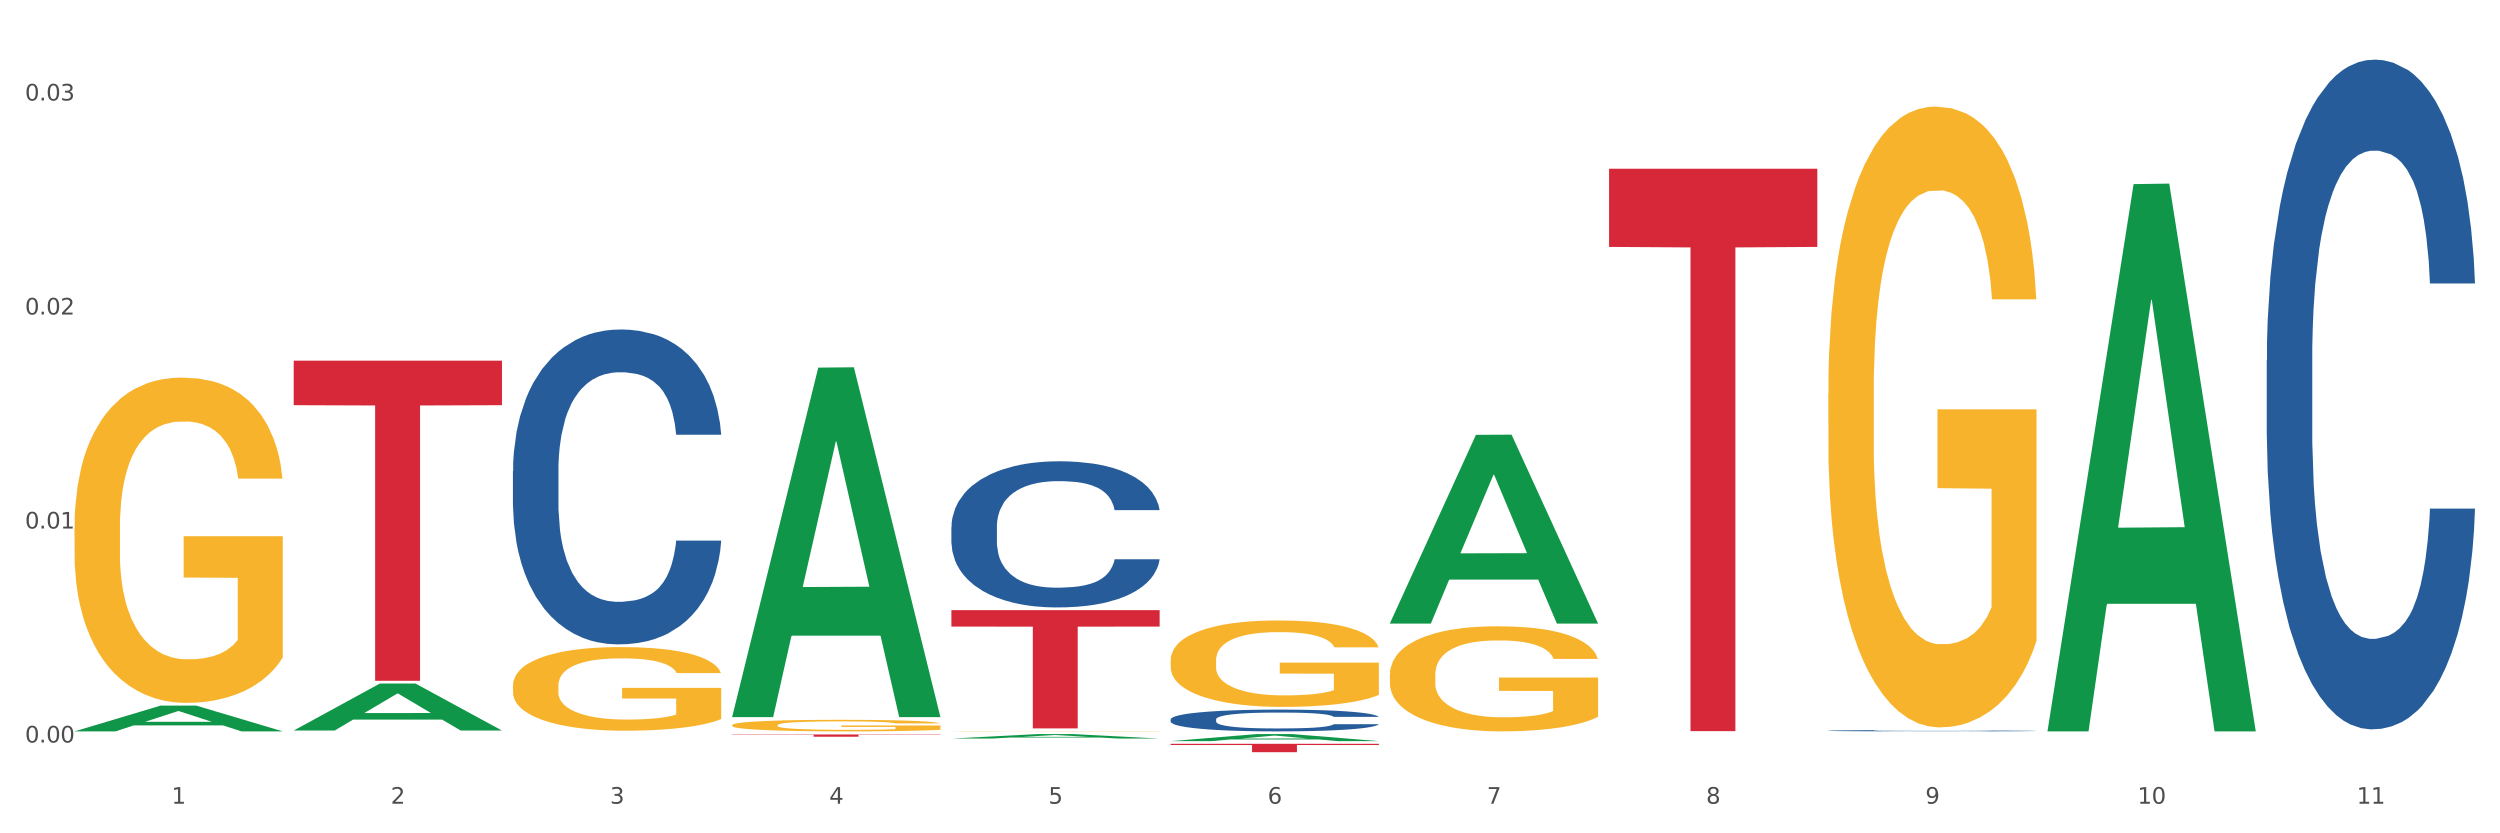
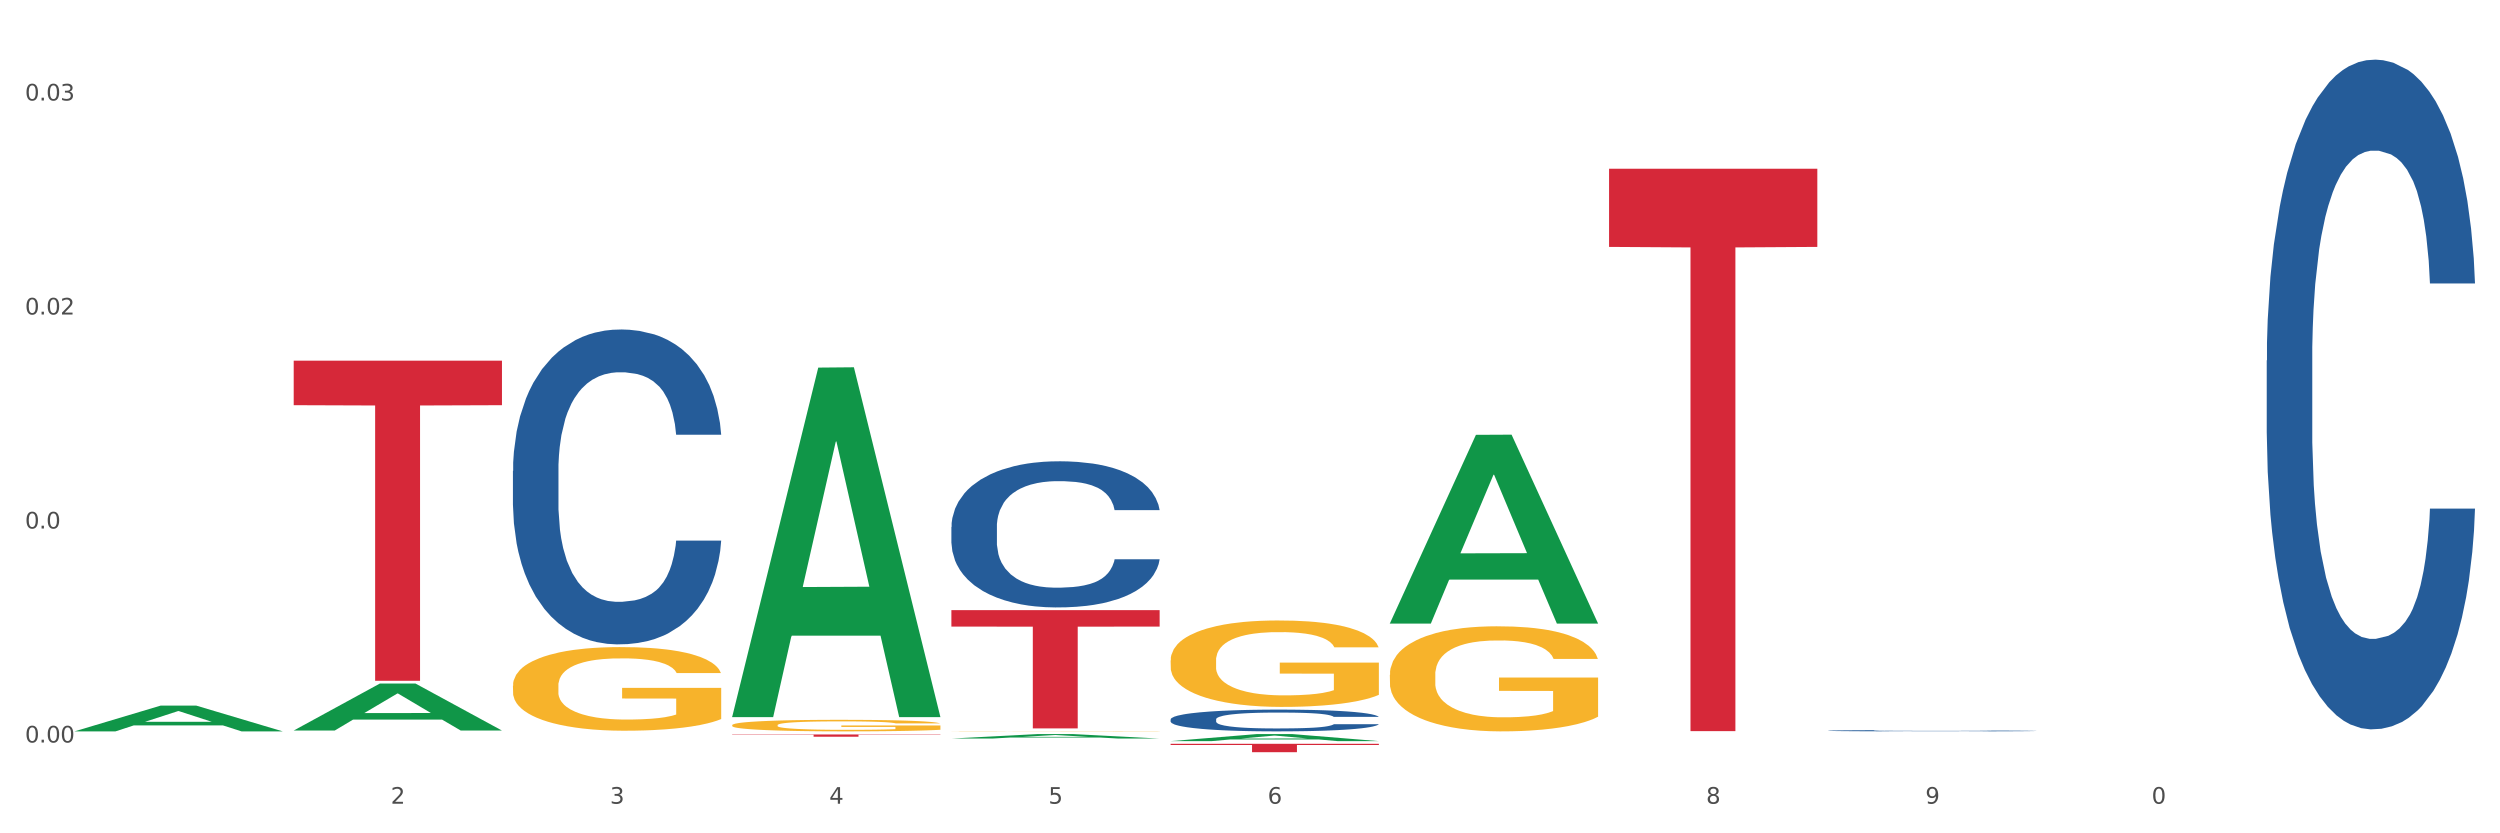
<svg xmlns="http://www.w3.org/2000/svg" xmlns:xlink="http://www.w3.org/1999/xlink" width="1080pt" height="360pt" viewBox="0 0 1080 360" version="1.1">
  <rect x="0" y="0" width="1080" height="360" fill="#333333" stroke="none" />
  <defs>
    <style type="text/css">*{stroke-linejoin: round; stroke-linecap: butt}</style>
  </defs>
  <g id="figure_1">
    <g id="patch_1">
      <path d="M 0 360  L 1080 360  L 1080 0  L 0 0  z " style="fill: #ffffff; stroke: #ffffff; stroke-linejoin: miter" />
    </g>
    <g id="axes_1">
      <g id="matplotlib.axis_1">
        <g id="xtick_1">
          <g id="text_1">
            <g style="fill: #4d4d4d" transform="translate(74.106 347.204) scale(0.096 -0.096)">
              <defs>
-                 <path id="DejaVuSans-31" d="M 794 531  L 1825 531  L 1825 4091  L 703 3866  L 703 4441  L 1819 4666  L 2450 4666  L 2450 531  L 3481 531  L 3481 0  L 794 0  L 794 531  z " transform="scale(0.016)" />
-               </defs>
+                 </defs>
              <use xlink:href="#DejaVuSans-31" />
            </g>
          </g>
        </g>
        <g id="xtick_2">
          <g id="text_2">
            <g style="fill: #4d4d4d" transform="translate(168.812 347.204) scale(0.096 -0.096)">
              <defs>
                <path id="DejaVuSans-32" d="M 1228 531  L 3431 531  L 3431 0  L 469 0  L 469 531  Q 828 903 1448 1529  Q 2069 2156 2228 2338  Q 2531 2678 2651 2914  Q 2772 3150 2772 3378  Q 2772 3750 2511 3984  Q 2250 4219 1831 4219  Q 1534 4219 1204 4116  Q 875 4013 500 3803  L 500 4441  Q 881 4594 1212 4672  Q 1544 4750 1819 4750  Q 2544 4750 2975 4387  Q 3406 4025 3406 3419  Q 3406 3131 3298 2873  Q 3191 2616 2906 2266  Q 2828 2175 2409 1742  Q 1991 1309 1228 531  z " transform="scale(0.016)" />
              </defs>
              <use xlink:href="#DejaVuSans-32" />
            </g>
          </g>
        </g>
        <g id="xtick_3">
          <g id="text_3">
            <g style="fill: #4d4d4d" transform="translate(263.517 347.204) scale(0.096 -0.096)">
              <defs>
                <path id="DejaVuSans-33" d="M 2597 2516  Q 3050 2419 3304 2112  Q 3559 1806 3559 1356  Q 3559 666 3084 287  Q 2609 -91 1734 -91  Q 1441 -91 1130 -33  Q 819 25 488 141  L 488 750  Q 750 597 1062 519  Q 1375 441 1716 441  Q 2309 441 2620 675  Q 2931 909 2931 1356  Q 2931 1769 2642 2001  Q 2353 2234 1838 2234  L 1294 2234  L 1294 2753  L 1863 2753  Q 2328 2753 2575 2939  Q 2822 3125 2822 3475  Q 2822 3834 2567 4026  Q 2313 4219 1838 4219  Q 1578 4219 1281 4162  Q 984 4106 628 3988  L 628 4550  Q 988 4650 1302 4700  Q 1616 4750 1894 4750  Q 2613 4750 3031 4423  Q 3450 4097 3450 3541  Q 3450 3153 3228 2886  Q 3006 2619 2597 2516  z " transform="scale(0.016)" />
              </defs>
              <use xlink:href="#DejaVuSans-33" />
            </g>
          </g>
        </g>
        <g id="xtick_4">
          <g id="text_4">
            <g style="fill: #4d4d4d" transform="translate(358.223 347.204) scale(0.096 -0.096)">
              <defs>
                <path id="DejaVuSans-34" d="M 2419 4116  L 825 1625  L 2419 1625  L 2419 4116  z M 2253 4666  L 3047 4666  L 3047 1625  L 3713 1625  L 3713 1100  L 3047 1100  L 3047 0  L 2419 0  L 2419 1100  L 313 1100  L 313 1709  L 2253 4666  z " transform="scale(0.016)" />
              </defs>
              <use xlink:href="#DejaVuSans-34" />
            </g>
          </g>
        </g>
        <g id="xtick_5">
          <g id="text_5">
            <g style="fill: #4d4d4d" transform="translate(452.928 347.204) scale(0.096 -0.096)">
              <defs>
                <path id="DejaVuSans-35" d="M 691 4666  L 3169 4666  L 3169 4134  L 1269 4134  L 1269 2991  Q 1406 3038 1543 3061  Q 1681 3084 1819 3084  Q 2600 3084 3056 2656  Q 3513 2228 3513 1497  Q 3513 744 3044 326  Q 2575 -91 1722 -91  Q 1428 -91 1123 -41  Q 819 9 494 109  L 494 744  Q 775 591 1075 516  Q 1375 441 1709 441  Q 2250 441 2565 725  Q 2881 1009 2881 1497  Q 2881 1984 2565 2268  Q 2250 2553 1709 2553  Q 1456 2553 1204 2497  Q 953 2441 691 2322  L 691 4666  z " transform="scale(0.016)" />
              </defs>
              <use xlink:href="#DejaVuSans-35" />
            </g>
          </g>
        </g>
        <g id="xtick_6">
          <g id="text_6">
            <g style="fill: #4d4d4d" transform="translate(547.634 347.204) scale(0.096 -0.096)">
              <defs>
                <path id="DejaVuSans-36" d="M 2113 2584  Q 1688 2584 1439 2293  Q 1191 2003 1191 1497  Q 1191 994 1439 701  Q 1688 409 2113 409  Q 2538 409 2786 701  Q 3034 994 3034 1497  Q 3034 2003 2786 2293  Q 2538 2584 2113 2584  z M 3366 4563  L 3366 3988  Q 3128 4100 2886 4159  Q 2644 4219 2406 4219  Q 1781 4219 1451 3797  Q 1122 3375 1075 2522  Q 1259 2794 1537 2939  Q 1816 3084 2150 3084  Q 2853 3084 3261 2657  Q 3669 2231 3669 1497  Q 3669 778 3244 343  Q 2819 -91 2113 -91  Q 1303 -91 875 529  Q 447 1150 447 2328  Q 447 3434 972 4092  Q 1497 4750 2381 4750  Q 2619 4750 2861 4703  Q 3103 4656 3366 4563  z " transform="scale(0.016)" />
              </defs>
              <use xlink:href="#DejaVuSans-36" />
            </g>
          </g>
        </g>
        <g id="xtick_7">
          <g id="text_7">
            <g style="fill: #4d4d4d" transform="translate(642.339 347.204) scale(0.096 -0.096)">
              <defs>
-                 <path id="DejaVuSans-37" d="M 525 4666  L 3525 4666  L 3525 4397  L 1831 0  L 1172 0  L 2766 4134  L 525 4134  L 525 4666  z " transform="scale(0.016)" />
-               </defs>
+                 </defs>
              <use xlink:href="#DejaVuSans-37" />
            </g>
          </g>
        </g>
        <g id="xtick_8">
          <g id="text_8">
            <g style="fill: #4d4d4d" transform="translate(737.044 347.204) scale(0.096 -0.096)">
              <defs>
                <path id="DejaVuSans-38" d="M 2034 2216  Q 1584 2216 1326 1975  Q 1069 1734 1069 1313  Q 1069 891 1326 650  Q 1584 409 2034 409  Q 2484 409 2743 651  Q 3003 894 3003 1313  Q 3003 1734 2745 1975  Q 2488 2216 2034 2216  z M 1403 2484  Q 997 2584 770 2862  Q 544 3141 544 3541  Q 544 4100 942 4425  Q 1341 4750 2034 4750  Q 2731 4750 3128 4425  Q 3525 4100 3525 3541  Q 3525 3141 3298 2862  Q 3072 2584 2669 2484  Q 3125 2378 3379 2068  Q 3634 1759 3634 1313  Q 3634 634 3220 271  Q 2806 -91 2034 -91  Q 1263 -91 848 271  Q 434 634 434 1313  Q 434 1759 690 2068  Q 947 2378 1403 2484  z M 1172 3481  Q 1172 3119 1398 2916  Q 1625 2713 2034 2713  Q 2441 2713 2670 2916  Q 2900 3119 2900 3481  Q 2900 3844 2670 4047  Q 2441 4250 2034 4250  Q 1625 4250 1398 4047  Q 1172 3844 1172 3481  z " transform="scale(0.016)" />
              </defs>
              <use xlink:href="#DejaVuSans-38" />
            </g>
          </g>
        </g>
        <g id="xtick_9">
          <g id="text_9">
            <g style="fill: #4d4d4d" transform="translate(831.75 347.204) scale(0.096 -0.096)">
              <defs>
                <path id="DejaVuSans-39" d="M 703 97  L 703 672  Q 941 559 1184 500  Q 1428 441 1663 441  Q 2288 441 2617 861  Q 2947 1281 2994 2138  Q 2813 1869 2534 1725  Q 2256 1581 1919 1581  Q 1219 1581 811 2004  Q 403 2428 403 3163  Q 403 3881 828 4315  Q 1253 4750 1959 4750  Q 2769 4750 3195 4129  Q 3622 3509 3622 2328  Q 3622 1225 3098 567  Q 2575 -91 1691 -91  Q 1453 -91 1209 -44  Q 966 3 703 97  z M 1959 2075  Q 2384 2075 2632 2365  Q 2881 2656 2881 3163  Q 2881 3666 2632 3958  Q 2384 4250 1959 4250  Q 1534 4250 1286 3958  Q 1038 3666 1038 3163  Q 1038 2656 1286 2365  Q 1534 2075 1959 2075  z " transform="scale(0.016)" />
              </defs>
              <use xlink:href="#DejaVuSans-39" />
            </g>
          </g>
        </g>
        <g id="xtick_10">
          <g id="text_10">
            <g style="fill: #4d4d4d" transform="translate(923.401 347.204) scale(0.096 -0.096)">
              <defs>
                <path id="DejaVuSans-30" d="M 2034 4250  Q 1547 4250 1301 3770  Q 1056 3291 1056 2328  Q 1056 1369 1301 889  Q 1547 409 2034 409  Q 2525 409 2770 889  Q 3016 1369 3016 2328  Q 3016 3291 2770 3770  Q 2525 4250 2034 4250  z M 2034 4750  Q 2819 4750 3233 4129  Q 3647 3509 3647 2328  Q 3647 1150 3233 529  Q 2819 -91 2034 -91  Q 1250 -91 836 529  Q 422 1150 422 2328  Q 422 3509 836 4129  Q 1250 4750 2034 4750  z " transform="scale(0.016)" />
              </defs>
              <use xlink:href="#DejaVuSans-31" />
              <use xlink:href="#DejaVuSans-30" transform="translate(63.623 0)" />
            </g>
          </g>
        </g>
        <g id="xtick_11">
          <g id="text_11">
            <g style="fill: #4d4d4d" transform="translate(1018.107 347.204) scale(0.096 -0.096)">
              <use xlink:href="#DejaVuSans-31" />
              <use xlink:href="#DejaVuSans-31" transform="translate(63.623 0)" />
            </g>
          </g>
        </g>
        <g id="xtick_12" />
        <g id="xtick_13" />
        <g id="xtick_14" />
        <g id="xtick_15" />
        <g id="xtick_16" />
        <g id="xtick_17" />
        <g id="xtick_18" />
        <g id="xtick_19" />
        <g id="xtick_20" />
        <g id="xtick_21" />
      </g>
      <g id="matplotlib.axis_2">
        <g id="ytick_1">
          <g id="text_12">
            <g style="fill: #4d4d4d" transform="translate(10.8 320.768) scale(0.096 -0.096)">
              <defs>
                <path id="DejaVuSans-2e" d="M 684 794  L 1344 794  L 1344 0  L 684 0  L 684 794  z " transform="scale(0.016)" />
              </defs>
              <use xlink:href="#DejaVuSans-30" />
              <use xlink:href="#DejaVuSans-2e" transform="translate(63.623 0)" />
              <use xlink:href="#DejaVuSans-30" transform="translate(95.41 0)" />
              <use xlink:href="#DejaVuSans-30" transform="translate(159.033 0)" />
            </g>
          </g>
        </g>
        <g id="ytick_2">
          <g id="text_13">
            <g style="fill: #4d4d4d" transform="translate(10.8 228.32) scale(0.096 -0.096)">
              <use xlink:href="#DejaVuSans-30" />
              <use xlink:href="#DejaVuSans-2e" transform="translate(63.623 0)" />
              <use xlink:href="#DejaVuSans-30" transform="translate(95.41 0)" />
              <use xlink:href="#DejaVuSans-31" transform="translate(159.033 0)" />
            </g>
          </g>
        </g>
        <g id="ytick_3">
          <g id="text_14">
            <g style="fill: #4d4d4d" transform="translate(10.8 135.871) scale(0.096 -0.096)">
              <use xlink:href="#DejaVuSans-30" />
              <use xlink:href="#DejaVuSans-2e" transform="translate(63.623 0)" />
              <use xlink:href="#DejaVuSans-30" transform="translate(95.41 0)" />
              <use xlink:href="#DejaVuSans-32" transform="translate(159.033 0)" />
            </g>
          </g>
        </g>
        <g id="ytick_4">
          <g id="text_15">
            <g style="fill: #4d4d4d" transform="translate(10.8 43.422) scale(0.096 -0.096)">
              <use xlink:href="#DejaVuSans-30" />
              <use xlink:href="#DejaVuSans-2e" transform="translate(63.623 0)" />
              <use xlink:href="#DejaVuSans-30" transform="translate(95.41 0)" />
              <use xlink:href="#DejaVuSans-33" transform="translate(159.033 0)" />
            </g>
          </g>
        </g>
        <g id="ytick_5" />
        <g id="ytick_6" />
        <g id="ytick_7" />
      </g>
      <g id="PolyCollection_1">
        <path d="M 32.175 315.934  L 32.268 315.924  L 69.369 304.83  L 84.766 304.819  L 122.145 315.955  L 104.337 315.955  L 96.267 313.362  L 57.96 313.362  L 57.682 313.404  L 49.891 315.955  L 32.175 315.955  L 32.175 315.934  L 62.783 311.815  L 91.444 311.804  L 77.253 307.193  L 77.067 307.172  L 76.882 307.203  L 62.691 311.804  L 62.783 311.815  L 32.175 315.934  z " clip-path="url(#p31160f369f)" style="fill: #109648" />
        <path d="M 410.997 263.58  L 500.967 263.58  L 500.967 270.679  L 465.576 270.727  L 465.576 314.665  L 446.175 314.665  L 446.175 270.727  L 410.997 270.679  L 410.997 263.628  L 410.997 263.58  z " clip-path="url(#p31160f369f)" style="fill: #d62839" />
        <path d="M 316.291 317.299  L 406.262 317.299  L 406.262 317.436  L 370.871 317.437  L 370.871 318.283  L 351.469 318.283  L 351.469 317.437  L 316.291 317.436  L 316.291 317.3  L 316.291 317.299  z " clip-path="url(#p31160f369f)" style="fill: #d62839" />
        <path d="M 126.88 155.821  L 216.851 155.821  L 216.851 175.039  L 181.46 175.169  L 181.46 294.113  L 162.058 294.113  L 162.058 175.169  L 126.88 175.039  L 126.88 155.951  L 126.88 155.821  z " clip-path="url(#p31160f369f)" style="fill: #d62839" />
        <path d="M 221.586 296.239  L 221.692 296.206  L 221.692 295.018  L 221.905 293.995  L 222.967 291.52  L 224.56 289.474  L 225.729 288.385  L 226.897 287.495  L 228.278 286.604  L 229.978 285.68  L 233.058 284.327  L 234.97 283.634  L 237.307 282.908  L 241.556 281.852  L 244.636 281.258  L 247.823 280.763  L 253.028 280.169  L 256.427 279.905  L 260.038 279.707  L 264.394 279.575  L 267.686 279.542  L 274.91 279.641  L 281.07 279.938  L 284.045 280.169  L 287.869 280.565  L 289.887 280.829  L 293.18 281.357  L 296.579 282.05  L 298.916 282.644  L 302.421 283.766  L 305.077 284.888  L 307.52 286.274  L 308.794 287.231  L 309.75 288.122  L 310.6 289.144  L 311.45 290.761  L 292.33 290.761  L 291.586 289.606  L 290.418 288.517  L 288.718 287.462  L 287.231 286.802  L 284.682 285.977  L 282.345 285.449  L 279.902 285.053  L 276.928 284.723  L 274.591 284.558  L 271.298 284.426  L 264.818 284.459  L 260.463 284.723  L 257.489 285.053  L 255.577 285.35  L 253.878 285.68  L 251.966 286.142  L 249.735 286.835  L 248.142 287.462  L 246.548 288.253  L 245.274 289.045  L 244.105 289.969  L 243.149 290.959  L 242.406 291.982  L 241.768 293.236  L 241.237 295.315  L 241.237 299.836  L 241.45 300.859  L 241.981 302.212  L 242.618 303.235  L 243.68 304.456  L 244.636 305.28  L 246.442 306.468  L 248.46 307.458  L 250.054 308.085  L 251.647 308.613  L 254.409 309.339  L 257.489 309.933  L 260.145 310.296  L 263.756 310.626  L 266.199 310.758  L 268.324 310.824  L 273.529 310.824  L 277.246 310.725  L 281.389 310.494  L 284.576 310.197  L 287.231 309.834  L 290.206 309.24  L 292.118 308.679  L 292.118 301.783  L 268.749 301.75  L 268.749 297.163  L 311.556 297.163  L 311.556 310.626  L 309.75 311.319  L 307.732 311.946  L 305.608 312.507  L 302.421 313.2  L 298.597 313.86  L 295.198 314.322  L 291.586 314.718  L 287.338 315.081  L 281.814 315.411  L 278.415 315.543  L 274.166 315.642  L 269.174 315.675  L 264.818 315.609  L 260.57 315.444  L 256.108 315.147  L 251.753 314.718  L 248.46 314.289  L 245.167 313.761  L 241.662 313.068  L 238.9 312.408  L 236.776 311.814  L 234.439 311.055  L 231.89 310.065  L 229.978 309.174  L 228.278 308.25  L 226.472 307.062  L 225.198 306.039  L 223.923 304.753  L 223.179 303.796  L 222.33 302.311  L 221.692 300.232  L 221.586 296.239  z " clip-path="url(#p31160f369f)" style="fill: #f7b32b" />
        <path d="M 221.586 203.46  L 221.692 203.336  L 221.692 199.857  L 222.011 195.136  L 223.181 186.439  L 224.67 179.855  L 227.222 172.152  L 228.605 168.922  L 230.413 165.319  L 234.135 159.479  L 238.389 154.51  L 241.367 151.776  L 243.6 150.037  L 248.598 146.931  L 251.47 145.564  L 254.447 144.446  L 257 143.701  L 261.254 142.831  L 264.657 142.458  L 268.592 142.334  L 271.888 142.458  L 276.249 142.955  L 282.63 144.446  L 285.076 145.316  L 288.372 146.807  L 291.775 148.795  L 294.541 150.783  L 297.731 153.64  L 301.028 157.367  L 304.218 162.088  L 306.451 166.437  L 308.259 171.034  L 309.855 176.624  L 311.024 182.712  L 311.556 187.806  L 292.095 187.806  L 291.563 183.209  L 290.499 178.239  L 289.436 174.885  L 288.266 172.152  L 286.458 169.046  L 284.863 167.058  L 282.204 164.697  L 279.758 163.206  L 277.738 162.337  L 275.292 161.591  L 270.081 160.846  L 266.358 160.846  L 264.019 161.094  L 261.147 161.716  L 258.701 162.585  L 255.83 164.076  L 253.597 165.691  L 251.363 167.803  L 250.087 169.294  L 248.173 172.027  L 246.897 174.264  L 245.195 178.115  L 244.238 180.849  L 242.536 187.93  L 241.792 193.148  L 241.473 196.751  L 241.26 200.727  L 241.26 220.108  L 241.898 228.805  L 242.43 232.532  L 243.281 236.756  L 244.876 242.223  L 247.216 247.565  L 249.662 251.417  L 251.682 253.777  L 253.597 255.516  L 255.511 256.883  L 257.851 258.126  L 259.765 258.871  L 262.636 259.616  L 266.039 259.989  L 268.698 259.989  L 274.122 259.368  L 276.568 258.747  L 278.907 257.877  L 281.46 256.51  L 283.48 255.02  L 284.65 253.901  L 286.564 251.541  L 288.053 249.056  L 289.329 246.199  L 290.18 243.714  L 291.137 239.987  L 291.882 235.762  L 292.095 233.526  L 311.556 233.526  L 311.131 237.999  L 310.386 242.347  L 308.897 248.186  L 307.728 251.541  L 305.92 255.641  L 304.005 259.119  L 301.347 262.971  L 298.901 265.828  L 296.348 268.313  L 293.583 270.549  L 288.585 273.655  L 286.777 274.525  L 282.949 276.016  L 279.971 276.886  L 275.611 277.755  L 271.144 278.252  L 266.465 278.377  L 262.317 278.128  L 257.744 277.383  L 254.873 276.637  L 251.682 275.519  L 247.96 273.78  L 244.451 271.668  L 241.154 269.183  L 238.07 266.325  L 235.198 263.095  L 231.476 257.753  L 228.711 252.535  L 226.691 247.689  L 225.308 243.589  L 223.926 238.371  L 223.181 234.768  L 222.011 226.072  L 221.586 217.996  L 221.586 203.46  z " clip-path="url(#p31160f369f)" style="fill: #255c99" />
        <path d="M 410.997 227.644  L 411.103 227.586  L 411.103 225.972  L 411.422 223.78  L 412.592 219.744  L 414.081 216.688  L 416.633 213.113  L 418.016 211.613  L 419.824 209.941  L 423.546 207.231  L 427.8 204.924  L 430.778 203.656  L 433.011 202.849  L 438.009 201.407  L 440.881 200.773  L 443.858 200.254  L 446.411 199.908  L 450.665 199.504  L 454.068 199.331  L 458.003 199.273  L 461.299 199.331  L 465.66 199.562  L 472.041 200.254  L 474.487 200.657  L 477.783 201.349  L 481.186 202.272  L 483.951 203.194  L 487.142 204.521  L 490.439 206.251  L 493.629 208.442  L 495.862 210.46  L 497.67 212.594  L 499.266 215.188  L 500.435 218.014  L 500.967 220.378  L 481.505 220.378  L 480.974 218.245  L 479.91 215.938  L 478.847 214.381  L 477.677 213.113  L 475.869 211.671  L 474.274 210.748  L 471.615 209.653  L 469.169 208.961  L 467.149 208.557  L 464.703 208.211  L 459.491 207.865  L 455.769 207.865  L 453.43 207.981  L 450.558 208.269  L 448.112 208.673  L 445.241 209.364  L 443.008 210.114  L 440.774 211.094  L 439.498 211.786  L 437.584 213.055  L 436.308 214.093  L 434.606 215.88  L 433.649 217.149  L 431.947 220.436  L 431.203 222.858  L 430.884 224.53  L 430.671 226.375  L 430.671 235.371  L 431.309 239.407  L 431.841 241.137  L 432.692 243.098  L 434.287 245.635  L 436.627 248.114  L 439.073 249.902  L 441.093 250.997  L 443.008 251.805  L 444.922 252.439  L 447.262 253.016  L 449.176 253.362  L 452.047 253.708  L 455.45 253.881  L 458.109 253.881  L 463.533 253.592  L 465.979 253.304  L 468.318 252.9  L 470.871 252.266  L 472.891 251.574  L 474.061 251.055  L 475.975 249.959  L 477.464 248.806  L 478.74 247.48  L 479.591 246.327  L 480.548 244.597  L 481.293 242.636  L 481.505 241.598  L 500.967 241.598  L 500.542 243.674  L 499.797 245.692  L 498.308 248.403  L 497.139 249.959  L 495.331 251.862  L 493.416 253.477  L 490.758 255.265  L 488.312 256.591  L 485.759 257.744  L 482.994 258.782  L 477.996 260.224  L 476.188 260.627  L 472.36 261.319  L 469.382 261.723  L 465.022 262.126  L 460.555 262.357  L 455.876 262.415  L 451.728 262.299  L 447.155 261.953  L 444.284 261.607  L 441.093 261.089  L 437.371 260.281  L 433.862 259.301  L 430.565 258.148  L 427.481 256.821  L 424.609 255.322  L 420.887 252.843  L 418.122 250.421  L 416.102 248.172  L 414.719 246.269  L 413.337 243.847  L 412.592 242.175  L 411.422 238.138  L 410.997 234.39  L 410.997 227.644  z " clip-path="url(#p31160f369f)" style="fill: #255c99" />
        <path d="M 505.702 321.332  L 595.673 321.332  L 595.673 321.835  L 560.281 321.838  L 560.281 324.95  L 540.88 324.95  L 540.88 321.838  L 505.702 321.835  L 505.702 321.336  L 505.702 321.332  z " clip-path="url(#p31160f369f)" style="fill: #d62839" />
        <path d="M 505.702 310.778  L 505.809 310.77  L 505.809 310.529  L 506.128 310.203  L 507.298 309.602  L 508.786 309.147  L 511.339 308.614  L 512.721 308.391  L 514.529 308.142  L 518.251 307.739  L 522.505 307.395  L 525.483 307.206  L 527.716 307.086  L 532.715 306.872  L 535.586 306.777  L 538.564 306.7  L 541.116 306.648  L 545.37 306.588  L 548.773 306.562  L 552.708 306.554  L 556.005 306.562  L 560.365 306.597  L 566.746 306.7  L 569.192 306.76  L 572.489 306.863  L 575.892 307  L 578.657 307.138  L 581.847 307.335  L 585.144 307.593  L 588.335 307.919  L 590.568 308.22  L 592.376 308.537  L 593.971 308.924  L 595.141 309.344  L 595.673 309.696  L 576.211 309.696  L 575.679 309.379  L 574.616 309.035  L 573.552 308.803  L 572.382 308.614  L 570.575 308.4  L 568.979 308.262  L 566.321 308.099  L 563.875 307.996  L 561.854 307.936  L 559.408 307.885  L 554.197 307.833  L 550.475 307.833  L 548.135 307.85  L 545.264 307.893  L 542.818 307.953  L 539.946 308.056  L 537.713 308.168  L 535.48 308.314  L 534.204 308.417  L 532.289 308.606  L 531.013 308.76  L 529.312 309.027  L 528.354 309.215  L 526.653 309.705  L 525.908 310.065  L 525.589 310.314  L 525.377 310.589  L 525.377 311.929  L 526.015 312.53  L 526.547 312.787  L 527.397 313.079  L 528.993 313.457  L 531.332 313.826  L 533.778 314.092  L 535.799 314.255  L 537.713 314.376  L 539.627 314.47  L 541.967 314.556  L 543.881 314.607  L 546.753 314.659  L 550.156 314.685  L 552.814 314.685  L 558.238 314.642  L 560.684 314.599  L 563.024 314.539  L 565.576 314.444  L 567.597 314.341  L 568.767 314.264  L 570.681 314.101  L 572.17 313.929  L 573.446 313.732  L 574.297 313.56  L 575.254 313.302  L 575.998 313.01  L 576.211 312.856  L 595.673 312.856  L 595.247 313.165  L 594.503 313.465  L 593.014 313.869  L 591.844 314.101  L 590.036 314.384  L 588.122 314.625  L 585.463 314.891  L 583.017 315.088  L 580.465 315.26  L 577.7 315.414  L 572.701 315.629  L 570.894 315.689  L 567.065 315.792  L 564.087 315.852  L 559.727 315.912  L 555.26 315.947  L 550.581 315.955  L 546.434 315.938  L 541.861 315.887  L 538.989 315.835  L 535.799 315.758  L 532.077 315.638  L 528.567 315.492  L 525.27 315.32  L 522.186 315.123  L 519.315 314.899  L 515.593 314.53  L 512.828 314.17  L 510.807 313.835  L 509.425 313.551  L 508.042 313.191  L 507.298 312.942  L 506.128 312.341  L 505.702 311.783  L 505.702 310.778  z " clip-path="url(#p31160f369f)" style="fill: #255c99" />
        <path d="M 979.23 155.76  L 979.336 155.496  L 979.336 148.098  L 979.655 138.057  L 980.825 119.561  L 982.314 105.557  L 984.866 89.175  L 986.249 82.305  L 988.057 74.642  L 991.779 62.223  L 996.033 51.654  L 999.01 45.841  L 1001.244 42.142  L 1006.242 35.536  L 1009.114 32.629  L 1012.091 30.251  L 1014.644 28.666  L 1018.898 26.816  L 1022.301 26.024  L 1026.236 25.759  L 1029.532 26.024  L 1033.893 27.081  L 1040.273 30.251  L 1042.719 32.101  L 1046.016 35.272  L 1049.419 39.499  L 1052.184 43.727  L 1055.375 49.804  L 1058.672 57.731  L 1061.862 67.772  L 1064.095 77.02  L 1065.903 86.796  L 1067.498 98.687  L 1068.668 111.634  L 1069.2 122.467  L 1049.738 122.467  L 1049.207 112.691  L 1048.143 102.122  L 1047.08 94.988  L 1045.91 89.175  L 1044.102 82.569  L 1042.507 78.341  L 1039.848 73.321  L 1037.402 70.15  L 1035.381 68.3  L 1032.935 66.715  L 1027.724 65.13  L 1024.002 65.13  L 1021.663 65.658  L 1018.791 66.979  L 1016.345 68.829  L 1013.474 72  L 1011.24 75.435  L 1009.007 79.926  L 1007.731 83.097  L 1005.817 88.91  L 1004.541 93.666  L 1002.839 101.858  L 1001.882 107.671  L 1000.18 122.732  L 999.436 133.829  L 999.117 141.492  L 998.904 149.947  L 998.904 191.167  L 999.542 209.663  L 1000.074 217.59  L 1000.925 226.574  L 1002.52 238.2  L 1004.86 249.562  L 1007.306 257.753  L 1009.326 262.773  L 1011.24 266.472  L 1013.155 269.379  L 1015.494 272.021  L 1017.409 273.607  L 1020.28 275.192  L 1023.683 275.985  L 1026.342 275.985  L 1031.766 274.663  L 1034.212 273.342  L 1036.551 271.493  L 1039.104 268.586  L 1041.124 265.415  L 1042.294 263.037  L 1044.208 258.017  L 1045.697 252.732  L 1046.973 246.655  L 1047.824 241.371  L 1048.781 233.444  L 1049.526 224.46  L 1049.738 219.704  L 1069.2 219.704  L 1068.775 229.216  L 1068.03 238.464  L 1066.541 250.883  L 1065.371 258.017  L 1063.564 266.737  L 1061.649 274.135  L 1058.991 282.326  L 1056.545 288.403  L 1053.992 293.688  L 1051.227 298.444  L 1046.229 305.05  L 1044.421 306.899  L 1040.592 310.07  L 1037.615 311.92  L 1033.254 313.769  L 1028.788 314.826  L 1024.109 315.09  L 1019.961 314.562  L 1015.388 312.977  L 1012.517 311.391  L 1009.326 309.013  L 1005.604 305.314  L 1002.095 300.822  L 998.798 295.538  L 995.714 289.46  L 992.842 282.59  L 989.12 271.228  L 986.355 260.131  L 984.334 249.826  L 982.952 241.106  L 981.569 230.009  L 980.825 222.346  L 979.655 203.85  L 979.23 186.675  L 979.23 155.76  z " clip-path="url(#p31160f369f)" style="fill: #255c99" />
-         <path d="M 789.819 169.975  L 789.925 169.73  L 789.925 160.913  L 790.138 153.32  L 791.2 134.95  L 792.793 119.764  L 793.962 111.681  L 795.13 105.068  L 796.511 98.455  L 798.21 91.596  L 801.291 81.554  L 803.203 76.411  L 805.54 71.022  L 809.789 63.184  L 812.869 58.775  L 816.056 55.101  L 821.261 50.693  L 824.66 48.733  L 828.271 47.263  L 832.626 46.284  L 835.919 46.039  L 843.142 46.774  L 849.303 48.978  L 852.277 50.693  L 856.101 53.632  L 858.12 55.591  L 861.413 59.51  L 864.812 64.654  L 867.149 69.063  L 870.654 77.39  L 873.309 85.718  L 875.753 96.005  L 877.027 103.108  L 877.983 109.721  L 878.833 117.314  L 879.683 129.316  L 860.563 129.316  L 859.819 120.743  L 858.651 112.661  L 856.951 104.823  L 855.464 99.924  L 852.915 93.801  L 850.578 89.882  L 848.135 86.943  L 845.161 84.493  L 842.824 83.269  L 839.531 82.289  L 833.051 82.534  L 828.696 84.493  L 825.722 86.943  L 823.81 89.147  L 822.11 91.596  L 820.198 95.025  L 817.968 100.169  L 816.374 104.823  L 814.781 110.701  L 813.506 116.58  L 812.338 123.438  L 811.382 130.786  L 810.638 138.379  L 810.001 147.686  L 809.47 163.117  L 809.47 196.673  L 809.682 204.266  L 810.213 214.308  L 810.851 221.901  L 811.913 230.964  L 812.869 237.087  L 814.675 245.904  L 816.693 253.253  L 818.286 257.906  L 819.88 261.825  L 822.641 267.214  L 825.722 271.623  L 828.377 274.317  L 831.989 276.766  L 834.432 277.746  L 836.557 278.236  L 841.761 278.236  L 845.479 277.501  L 849.622 275.786  L 852.809 273.582  L 855.464 270.888  L 858.438 266.479  L 860.35 262.315  L 860.35 211.124  L 836.981 210.879  L 836.981 176.833  L 879.789 176.833  L 879.789 276.766  L 877.983 281.91  L 875.965 286.563  L 873.841 290.727  L 870.654 295.871  L 866.83 300.77  L 863.431 304.199  L 859.819 307.138  L 855.57 309.832  L 850.047 312.281  L 846.648 313.261  L 842.399 313.996  L 837.406 314.241  L 833.051 313.751  L 828.802 312.526  L 824.341 310.322  L 819.986 307.138  L 816.693 303.954  L 813.4 300.035  L 809.895 294.891  L 807.133 289.993  L 805.009 285.584  L 802.672 279.95  L 800.122 272.602  L 798.21 265.989  L 796.511 259.131  L 794.705 250.313  L 793.43 242.72  L 792.156 233.168  L 791.412 226.065  L 790.562 215.043  L 789.925 199.612  L 789.819 169.975  z " clip-path="url(#p31160f369f)" style="fill: #f7b32b" />
        <path d="M 600.408 291.535  L 600.514 291.494  L 600.514 290.001  L 600.727 288.716  L 601.789 285.607  L 603.382 283.036  L 604.551 281.668  L 605.719 280.548  L 607.1 279.429  L 608.799 278.268  L 611.88 276.568  L 613.792 275.698  L 616.129 274.786  L 620.378 273.459  L 623.458 272.713  L 626.645 272.091  L 631.85 271.344  L 635.249 271.013  L 638.86 270.764  L 643.215 270.598  L 646.508 270.557  L 653.731 270.681  L 659.892 271.054  L 662.867 271.344  L 666.691 271.842  L 668.709 272.174  L 672.002 272.837  L 675.401 273.708  L 677.738 274.454  L 681.243 275.863  L 683.899 277.273  L 686.342 279.014  L 687.616 280.217  L 688.572 281.336  L 689.422 282.621  L 690.272 284.653  L 671.152 284.653  L 670.408 283.202  L 669.24 281.834  L 667.54 280.507  L 666.053 279.678  L 663.504 278.641  L 661.167 277.978  L 658.724 277.48  L 655.75 277.066  L 653.413 276.859  L 650.12 276.693  L 643.64 276.734  L 639.285 277.066  L 636.311 277.48  L 634.399 277.854  L 632.699 278.268  L 630.787 278.849  L 628.557 279.719  L 626.963 280.507  L 625.37 281.502  L 624.095 282.497  L 622.927 283.658  L 621.971 284.902  L 621.227 286.187  L 620.59 287.763  L 620.059 290.375  L 620.059 296.055  L 620.271 297.34  L 620.803 299.04  L 621.44 300.325  L 622.502 301.859  L 623.458 302.895  L 625.264 304.388  L 627.282 305.632  L 628.875 306.42  L 630.469 307.083  L 633.231 307.995  L 636.311 308.741  L 638.967 309.197  L 642.578 309.612  L 645.021 309.778  L 647.146 309.861  L 652.351 309.861  L 656.068 309.736  L 660.211 309.446  L 663.398 309.073  L 666.053 308.617  L 669.027 307.871  L 670.939 307.166  L 670.939 298.501  L 647.571 298.459  L 647.571 292.696  L 690.378 292.696  L 690.378 309.612  L 688.572 310.483  L 686.554 311.27  L 684.43 311.975  L 681.243 312.846  L 677.419 313.675  L 674.02 314.256  L 670.408 314.753  L 666.159 315.209  L 660.636 315.624  L 657.237 315.79  L 652.988 315.914  L 647.995 315.955  L 643.64 315.872  L 639.391 315.665  L 634.93 315.292  L 630.575 314.753  L 627.282 314.214  L 623.989 313.551  L 620.484 312.68  L 617.722 311.851  L 615.598 311.105  L 613.261 310.151  L 610.711 308.907  L 608.799 307.788  L 607.1 306.627  L 605.294 305.134  L 604.019 303.849  L 602.745 302.232  L 602.001 301.03  L 601.151 299.164  L 600.514 296.552  L 600.408 291.535  z " clip-path="url(#p31160f369f)" style="fill: #f7b32b" />
        <path d="M 505.702 285.301  L 505.809 285.267  L 505.809 284.039  L 506.021 282.982  L 507.083 280.424  L 508.677 278.31  L 509.845 277.184  L 511.014 276.263  L 512.394 275.342  L 514.094 274.387  L 517.174 272.989  L 519.086 272.273  L 521.423 271.523  L 525.672 270.431  L 528.753 269.817  L 531.939 269.306  L 537.144 268.692  L 540.543 268.419  L 544.155 268.215  L 548.51 268.078  L 551.803 268.044  L 559.026 268.146  L 565.187 268.453  L 568.161 268.692  L 571.985 269.101  L 574.003 269.374  L 577.296 269.92  L 580.695 270.636  L 583.032 271.25  L 586.537 272.409  L 589.193 273.569  L 591.636 275.001  L 592.911 275.99  L 593.867 276.911  L 594.717 277.968  L 595.566 279.64  L 576.446 279.64  L 575.703 278.446  L 574.534 277.32  L 572.835 276.229  L 571.348 275.547  L 568.798 274.694  L 566.461 274.149  L 564.018 273.74  L 561.044 273.398  L 558.707 273.228  L 555.414 273.092  L 548.935 273.126  L 544.58 273.398  L 541.606 273.74  L 539.694 274.046  L 537.994 274.387  L 536.082 274.865  L 533.851 275.581  L 532.258 276.229  L 530.665 277.048  L 529.39 277.866  L 528.222 278.821  L 527.266 279.844  L 526.522 280.901  L 525.885 282.197  L 525.354 284.346  L 525.354 289.018  L 525.566 290.076  L 526.097 291.474  L 526.734 292.531  L 527.797 293.793  L 528.753 294.646  L 530.558 295.873  L 532.577 296.896  L 534.17 297.544  L 535.763 298.09  L 538.525 298.84  L 541.606 299.454  L 544.261 299.829  L 547.873 300.17  L 550.316 300.307  L 552.44 300.375  L 557.645 300.375  L 561.363 300.273  L 565.505 300.034  L 568.692 299.727  L 571.348 299.352  L 574.322 298.738  L 576.234 298.158  L 576.234 291.03  L 552.865 290.996  L 552.865 286.256  L 595.673 286.256  L 595.673 300.17  L 593.867 300.887  L 591.849 301.535  L 589.724 302.114  L 586.537 302.831  L 582.713 303.513  L 579.314 303.99  L 575.703 304.399  L 571.454 304.775  L 565.93 305.116  L 562.531 305.252  L 558.282 305.354  L 553.29 305.388  L 548.935 305.32  L 544.686 305.15  L 540.225 304.843  L 535.87 304.399  L 532.577 303.956  L 529.284 303.41  L 525.778 302.694  L 523.017 302.012  L 520.892 301.398  L 518.555 300.614  L 516.006 299.591  L 514.094 298.67  L 512.394 297.715  L 510.589 296.487  L 509.314 295.43  L 508.039 294.1  L 507.296 293.111  L 506.446 291.576  L 505.809 289.428  L 505.702 285.301  z " clip-path="url(#p31160f369f)" style="fill: #f7b32b" />
        <path d="M 410.997 315.888  L 411.103 315.888  L 411.103 315.884  L 411.316 315.88  L 412.378 315.872  L 413.971 315.865  L 415.14 315.861  L 416.308 315.858  L 417.689 315.855  L 419.388 315.851  L 422.469 315.847  L 424.381 315.844  L 426.718 315.842  L 430.967 315.838  L 434.047 315.836  L 437.234 315.834  L 442.439 315.832  L 445.838 315.831  L 449.449 315.831  L 453.804 315.83  L 457.097 315.83  L 464.32 315.83  L 470.481 315.831  L 473.456 315.832  L 477.28 315.834  L 479.298 315.835  L 482.591 315.836  L 485.99 315.839  L 488.327 315.841  L 491.832 315.845  L 494.488 315.849  L 496.931 315.853  L 498.205 315.857  L 499.161 315.86  L 500.011 315.863  L 500.861 315.869  L 481.741 315.869  L 480.997 315.865  L 479.829 315.861  L 478.129 315.858  L 476.642 315.855  L 474.093 315.852  L 471.756 315.851  L 469.313 315.849  L 466.339 315.848  L 464.002 315.847  L 460.709 315.847  L 454.229 315.847  L 449.874 315.848  L 446.9 315.849  L 444.988 315.85  L 443.288 315.851  L 441.376 315.853  L 439.146 315.855  L 437.552 315.858  L 435.959 315.86  L 434.684 315.863  L 433.516 315.866  L 432.56 315.87  L 431.816 315.873  L 431.179 315.878  L 430.648 315.885  L 430.648 315.9  L 430.86 315.904  L 431.392 315.909  L 432.029 315.912  L 433.091 315.916  L 434.047 315.919  L 435.853 315.923  L 437.871 315.927  L 439.464 315.929  L 441.058 315.931  L 443.82 315.933  L 446.9 315.935  L 449.556 315.937  L 453.167 315.938  L 455.61 315.938  L 457.735 315.939  L 462.94 315.939  L 466.657 315.938  L 470.8 315.937  L 473.987 315.936  L 476.642 315.935  L 479.616 315.933  L 481.528 315.931  L 481.528 315.907  L 458.16 315.907  L 458.16 315.891  L 500.967 315.891  L 500.967 315.938  L 499.161 315.94  L 497.143 315.942  L 495.019 315.944  L 491.832 315.947  L 488.008 315.949  L 484.609 315.951  L 480.997 315.952  L 476.748 315.953  L 471.225 315.954  L 467.826 315.955  L 463.577 315.955  L 458.584 315.955  L 454.229 315.955  L 449.98 315.955  L 445.519 315.954  L 441.164 315.952  L 437.871 315.951  L 434.578 315.949  L 431.073 315.946  L 428.311 315.944  L 426.187 315.942  L 423.85 315.939  L 421.3 315.936  L 419.388 315.933  L 417.689 315.93  L 415.883 315.926  L 414.608 315.922  L 413.334 315.917  L 412.59 315.914  L 411.74 315.909  L 411.103 315.902  L 410.997 315.888  z " clip-path="url(#p31160f369f)" style="fill: #f7b32b" />
        <path d="M 316.291 313.269  L 316.398 313.265  L 316.398 313.1  L 316.61 312.959  L 317.672 312.617  L 319.266 312.334  L 320.434 312.184  L 321.603 312.061  L 322.983 311.937  L 324.683 311.81  L 327.763 311.623  L 329.675 311.527  L 332.012 311.427  L 336.261 311.281  L 339.342 311.199  L 342.528 311.13  L 347.733 311.048  L 351.132 311.012  L 354.744 310.984  L 359.099 310.966  L 362.392 310.961  L 369.615 310.975  L 375.776 311.016  L 378.75 311.048  L 382.574 311.103  L 384.592 311.139  L 387.885 311.212  L 391.284 311.308  L 393.621 311.39  L 397.127 311.545  L 399.782 311.7  L 402.225 311.892  L 403.5 312.024  L 404.456 312.147  L 405.306 312.289  L 406.155 312.512  L 387.035 312.512  L 386.292 312.352  L 385.123 312.202  L 383.424 312.056  L 381.937 311.965  L 379.387 311.851  L 377.051 311.778  L 374.607 311.723  L 371.633 311.677  L 369.296 311.655  L 366.003 311.636  L 359.524 311.641  L 355.169 311.677  L 352.195 311.723  L 350.283 311.764  L 348.583 311.81  L 346.671 311.874  L 344.44 311.969  L 342.847 312.056  L 341.254 312.165  L 339.979 312.275  L 338.811 312.403  L 337.855 312.539  L 337.111 312.681  L 336.474 312.854  L 335.943 313.141  L 335.943 313.766  L 336.155 313.908  L 336.686 314.095  L 337.323 314.236  L 338.386 314.405  L 339.342 314.519  L 341.147 314.683  L 343.166 314.82  L 344.759 314.906  L 346.352 314.979  L 349.114 315.08  L 352.195 315.162  L 354.85 315.212  L 358.462 315.258  L 360.905 315.276  L 363.029 315.285  L 368.234 315.285  L 371.952 315.271  L 376.095 315.239  L 379.281 315.198  L 381.937 315.148  L 384.911 315.066  L 386.823 314.988  L 386.823 314.035  L 363.454 314.031  L 363.454 313.397  L 406.262 313.397  L 406.262 315.258  L 404.456 315.353  L 402.438 315.44  L 400.313 315.518  L 397.127 315.613  L 393.303 315.705  L 389.903 315.768  L 386.292 315.823  L 382.043 315.873  L 376.519 315.919  L 373.12 315.937  L 368.871 315.951  L 363.879 315.955  L 359.524 315.946  L 355.275 315.923  L 350.814 315.882  L 346.459 315.823  L 343.166 315.764  L 339.873 315.691  L 336.367 315.595  L 333.606 315.504  L 331.481 315.422  L 329.144 315.317  L 326.595 315.18  L 324.683 315.057  L 322.983 314.929  L 321.178 314.765  L 319.903 314.624  L 318.628 314.446  L 317.885 314.314  L 317.035 314.108  L 316.398 313.821  L 316.291 313.269  z " clip-path="url(#p31160f369f)" style="fill: #f7b32b" />
        <path d="M 789.819 315.653  L 789.925 315.653  L 789.925 315.639  L 790.244 315.619  L 791.414 315.584  L 792.903 315.558  L 795.455 315.527  L 796.838 315.514  L 798.646 315.499  L 802.368 315.476  L 806.622 315.456  L 809.6 315.444  L 811.833 315.437  L 816.831 315.425  L 819.703 315.419  L 822.68 315.415  L 825.233 315.412  L 829.487 315.408  L 832.89 315.407  L 836.825 315.406  L 840.121 315.407  L 844.482 315.409  L 850.862 315.415  L 853.308 315.418  L 856.605 315.424  L 860.008 315.432  L 862.773 315.44  L 865.964 315.452  L 869.261 315.467  L 872.451 315.486  L 874.684 315.504  L 876.492 315.522  L 878.087 315.545  L 879.257 315.569  L 879.789 315.59  L 860.327 315.59  L 859.796 315.571  L 858.732 315.551  L 857.669 315.538  L 856.499 315.527  L 854.691 315.514  L 853.096 315.506  L 850.437 315.497  L 847.991 315.491  L 845.97 315.487  L 843.524 315.484  L 838.313 315.481  L 834.591 315.481  L 832.252 315.482  L 829.38 315.485  L 826.934 315.488  L 824.063 315.494  L 821.83 315.501  L 819.596 315.509  L 818.32 315.515  L 816.406 315.526  L 815.13 315.535  L 813.428 315.551  L 812.471 315.562  L 810.769 315.59  L 810.025 315.611  L 809.706 315.626  L 809.493 315.642  L 809.493 315.72  L 810.131 315.755  L 810.663 315.77  L 811.514 315.787  L 813.109 315.809  L 815.449 315.831  L 817.895 315.847  L 819.915 315.856  L 821.83 315.863  L 823.744 315.869  L 826.083 315.874  L 827.998 315.877  L 830.869 315.88  L 834.272 315.881  L 836.931 315.881  L 842.355 315.879  L 844.801 315.876  L 847.14 315.873  L 849.693 315.867  L 851.713 315.861  L 852.883 315.857  L 854.797 315.847  L 856.286 315.837  L 857.562 315.826  L 858.413 315.815  L 859.37 315.8  L 860.115 315.783  L 860.327 315.774  L 879.789 315.774  L 879.364 315.792  L 878.619 315.81  L 877.13 315.834  L 875.961 315.847  L 874.153 315.864  L 872.238 315.878  L 869.58 315.893  L 867.134 315.905  L 864.581 315.915  L 861.816 315.924  L 856.818 315.936  L 855.01 315.94  L 851.181 315.946  L 848.204 315.949  L 843.843 315.953  L 839.377 315.955  L 834.698 315.955  L 830.55 315.954  L 825.977 315.951  L 823.106 315.948  L 819.915 315.944  L 816.193 315.937  L 812.684 315.928  L 809.387 315.918  L 806.303 315.907  L 803.431 315.894  L 799.709 315.872  L 796.944 315.851  L 794.924 315.832  L 793.541 315.815  L 792.158 315.794  L 791.414 315.779  L 790.244 315.744  L 789.819 315.712  L 789.819 315.653  z " clip-path="url(#p31160f369f)" style="fill: #255c99" />
        <path d="M 695.113 72.896  L 785.084 72.896  L 785.084 106.66  L 749.692 106.888  L 749.692 315.857  L 730.291 315.857  L 730.291 106.888  L 695.113 106.66  L 695.113 73.124  L 695.113 72.896  z " clip-path="url(#p31160f369f)" style="fill: #d62839" />
-         <path d="M 32.175 228.059  L 32.281 227.93  L 32.281 223.31  L 32.494 219.331  L 33.556 209.705  L 35.149 201.748  L 36.318 197.512  L 37.486 194.047  L 38.867 190.582  L 40.567 186.988  L 43.647 181.726  L 45.559 179.031  L 47.896 176.207  L 52.145 172.1  L 55.225 169.79  L 58.412 167.865  L 63.617 165.554  L 67.016 164.528  L 70.627 163.758  L 74.983 163.244  L 78.275 163.116  L 85.499 163.501  L 91.659 164.656  L 94.634 165.554  L 98.458 167.095  L 100.476 168.121  L 103.769 170.175  L 107.168 172.87  L 109.505 175.18  L 113.01 179.544  L 115.666 183.908  L 118.109 189.298  L 119.383 193.02  L 120.339 196.486  L 121.189 200.464  L 122.039 206.753  L 102.919 206.753  L 102.175 202.261  L 101.007 198.026  L 99.307 193.919  L 97.82 191.352  L 95.271 188.143  L 92.934 186.09  L 90.491 184.55  L 87.517 183.266  L 85.18 182.624  L 81.887 182.111  L 75.407 182.239  L 71.052 183.266  L 68.078 184.55  L 66.166 185.705  L 64.467 186.988  L 62.555 188.785  L 60.324 191.48  L 58.731 193.919  L 57.137 196.999  L 55.863 200.079  L 54.694 203.673  L 53.738 207.523  L 52.995 211.502  L 52.357 216.379  L 51.826 224.465  L 51.826 242.048  L 52.039 246.027  L 52.57 251.289  L 53.207 255.268  L 54.269 260.017  L 55.225 263.225  L 57.031 267.846  L 59.049 271.696  L 60.643 274.135  L 62.236 276.188  L 64.998 279.012  L 68.078 281.322  L 70.734 282.734  L 74.345 284.017  L 76.788 284.531  L 78.913 284.787  L 84.118 284.787  L 87.835 284.402  L 91.978 283.504  L 95.165 282.349  L 97.82 280.937  L 100.795 278.627  L 102.707 276.445  L 102.707 249.621  L 79.338 249.492  L 79.338 231.652  L 122.145 231.652  L 122.145 284.017  L 120.339 286.712  L 118.321 289.151  L 116.197 291.333  L 113.01 294.028  L 109.186 296.595  L 105.787 298.392  L 102.175 299.932  L 97.927 301.344  L 92.403 302.627  L 89.004 303.141  L 84.755 303.526  L 79.763 303.654  L 75.407 303.397  L 71.159 302.756  L 66.697 301.6  L 62.342 299.932  L 59.049 298.264  L 55.756 296.21  L 52.251 293.515  L 49.489 290.948  L 47.365 288.638  L 45.028 285.686  L 42.479 281.835  L 40.567 278.37  L 38.867 274.776  L 37.061 270.156  L 35.787 266.177  L 34.512 261.172  L 33.768 257.45  L 32.919 251.674  L 32.281 243.588  L 32.175 228.059  z " clip-path="url(#p31160f369f)" style="fill: #f7b32b" />
        <path d="M 316.291 309.512  L 316.384 309.37  L 353.485 158.804  L 368.882 158.662  L 406.262 309.796  L 388.453 309.796  L 380.384 274.602  L 342.077 274.602  L 341.798 275.17  L 334.007 309.796  L 316.291 309.796  L 316.291 309.512  L 346.9 253.6  L 375.56 253.458  L 361.369 190.876  L 361.184 190.592  L 360.998 191.018  L 346.807 253.458  L 346.9 253.6  L 316.291 309.512  z " clip-path="url(#p31160f369f)" style="fill: #109648" />
        <path d="M 600.408 269.238  L 600.501 269.161  L 637.602 187.849  L 652.999 187.772  L 690.378 269.391  L 672.57 269.391  L 664.5 250.385  L 626.193 250.385  L 625.915 250.692  L 618.124 269.391  L 600.408 269.391  L 600.408 269.238  L 631.016 239.043  L 659.677 238.966  L 645.486 205.169  L 645.3 205.016  L 645.115 205.246  L 630.924 238.966  L 631.016 239.043  L 600.408 269.238  z " clip-path="url(#p31160f369f)" style="fill: #109648" />
        <path d="M 505.702 320.161  L 505.795 320.158  L 542.896 317.124  L 558.293 317.121  L 595.673 320.167  L 577.864 320.167  L 569.795 319.458  L 531.488 319.458  L 531.209 319.469  L 523.418 320.167  L 505.702 320.167  L 505.702 320.161  L 536.311 319.034  L 564.971 319.031  L 550.78 317.77  L 550.595 317.764  L 550.409 317.773  L 536.218 319.031  L 536.311 319.034  L 505.702 320.161  z " clip-path="url(#p31160f369f)" style="fill: #109648" />
-         <path d="M 410.997 319.051  L 411.09 319.049  L 448.191 317.123  L 463.588 317.121  L 500.967 319.055  L 483.159 319.055  L 475.089 318.604  L 436.782 318.604  L 436.504 318.612  L 428.713 319.055  L 410.997 319.055  L 410.997 319.051  L 441.605 318.336  L 470.266 318.334  L 456.075 317.533  L 455.889 317.529  L 455.704 317.535  L 441.513 318.334  L 441.605 318.336  L 410.997 319.051  z " clip-path="url(#p31160f369f)" style="fill: #109648" />
+         <path d="M 410.997 319.051  L 411.09 319.049  L 448.191 317.123  L 463.588 317.121  L 500.967 319.055  L 483.159 319.055  L 475.089 318.604  L 436.782 318.604  L 436.504 318.612  L 428.713 319.055  L 410.997 319.055  L 410.997 319.051  L 441.605 318.336  L 470.266 318.334  L 456.075 317.533  L 455.889 317.529  L 455.704 317.535  L 441.605 318.336  L 410.997 319.051  z " clip-path="url(#p31160f369f)" style="fill: #109648" />
        <path d="M 126.88 315.562  L 126.973 315.543  L 164.074 295.297  L 179.471 295.278  L 216.851 315.6  L 199.042 315.6  L 190.973 310.868  L 152.666 310.868  L 152.387 310.944  L 144.596 315.6  L 126.88 315.6  L 126.88 315.562  L 157.489 308.044  L 186.15 308.025  L 171.958 299.61  L 171.773 299.572  L 171.587 299.629  L 157.396 308.025  L 157.489 308.044  L 126.88 315.562  z " clip-path="url(#p31160f369f)" style="fill: #109648" />
-         <path d="M 884.524 315.511  L 884.617 315.289  L 921.718 79.533  L 937.115 79.31  L 974.495 315.955  L 956.686 315.955  L 948.616 260.849  L 910.31 260.849  L 910.031 261.738  L 902.24 315.955  L 884.524 315.955  L 884.524 315.511  L 915.133 227.963  L 943.793 227.741  L 929.602 129.75  L 929.417 129.306  L 929.231 129.972  L 915.04 227.741  L 915.133 227.963  L 884.524 315.511  z " clip-path="url(#p31160f369f)" style="fill: #109648" />
      </g>
    </g>
  </g>
  <defs>
    <clipPath id="p31160f369f">
      <rect x="32.175" y="10.8" width="1037.025" height="329.109" />
    </clipPath>
  </defs>
</svg>